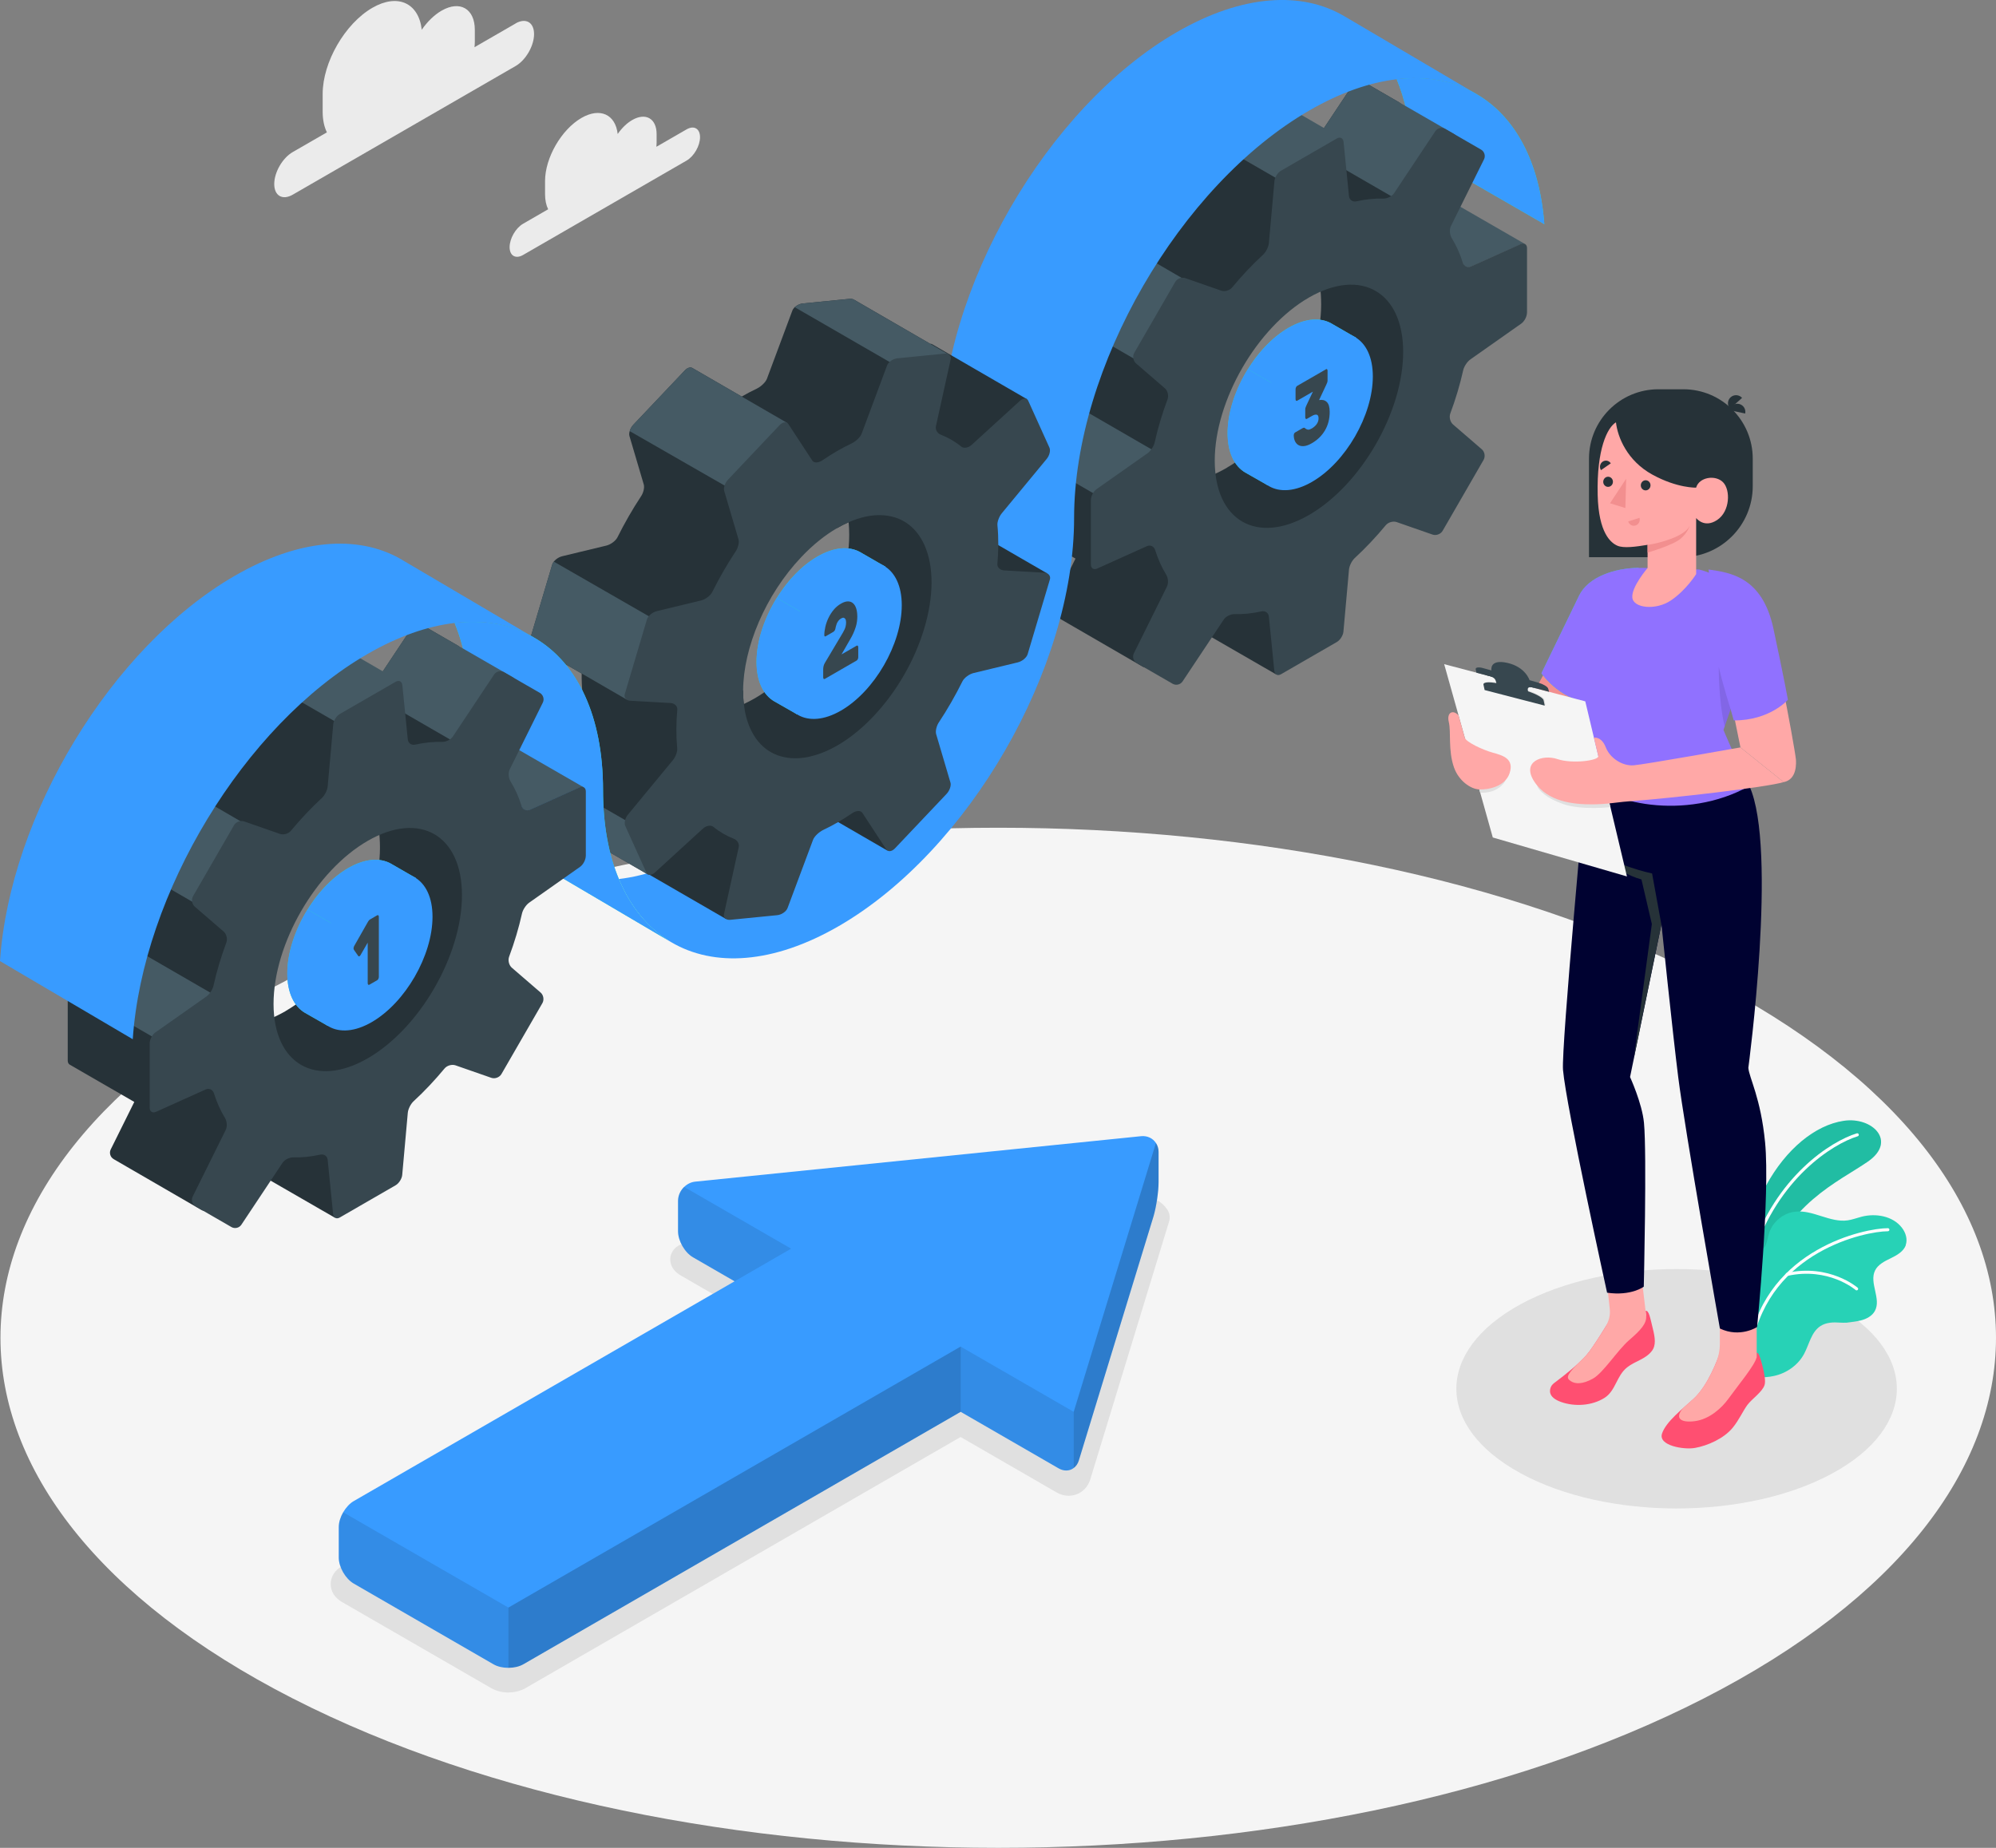
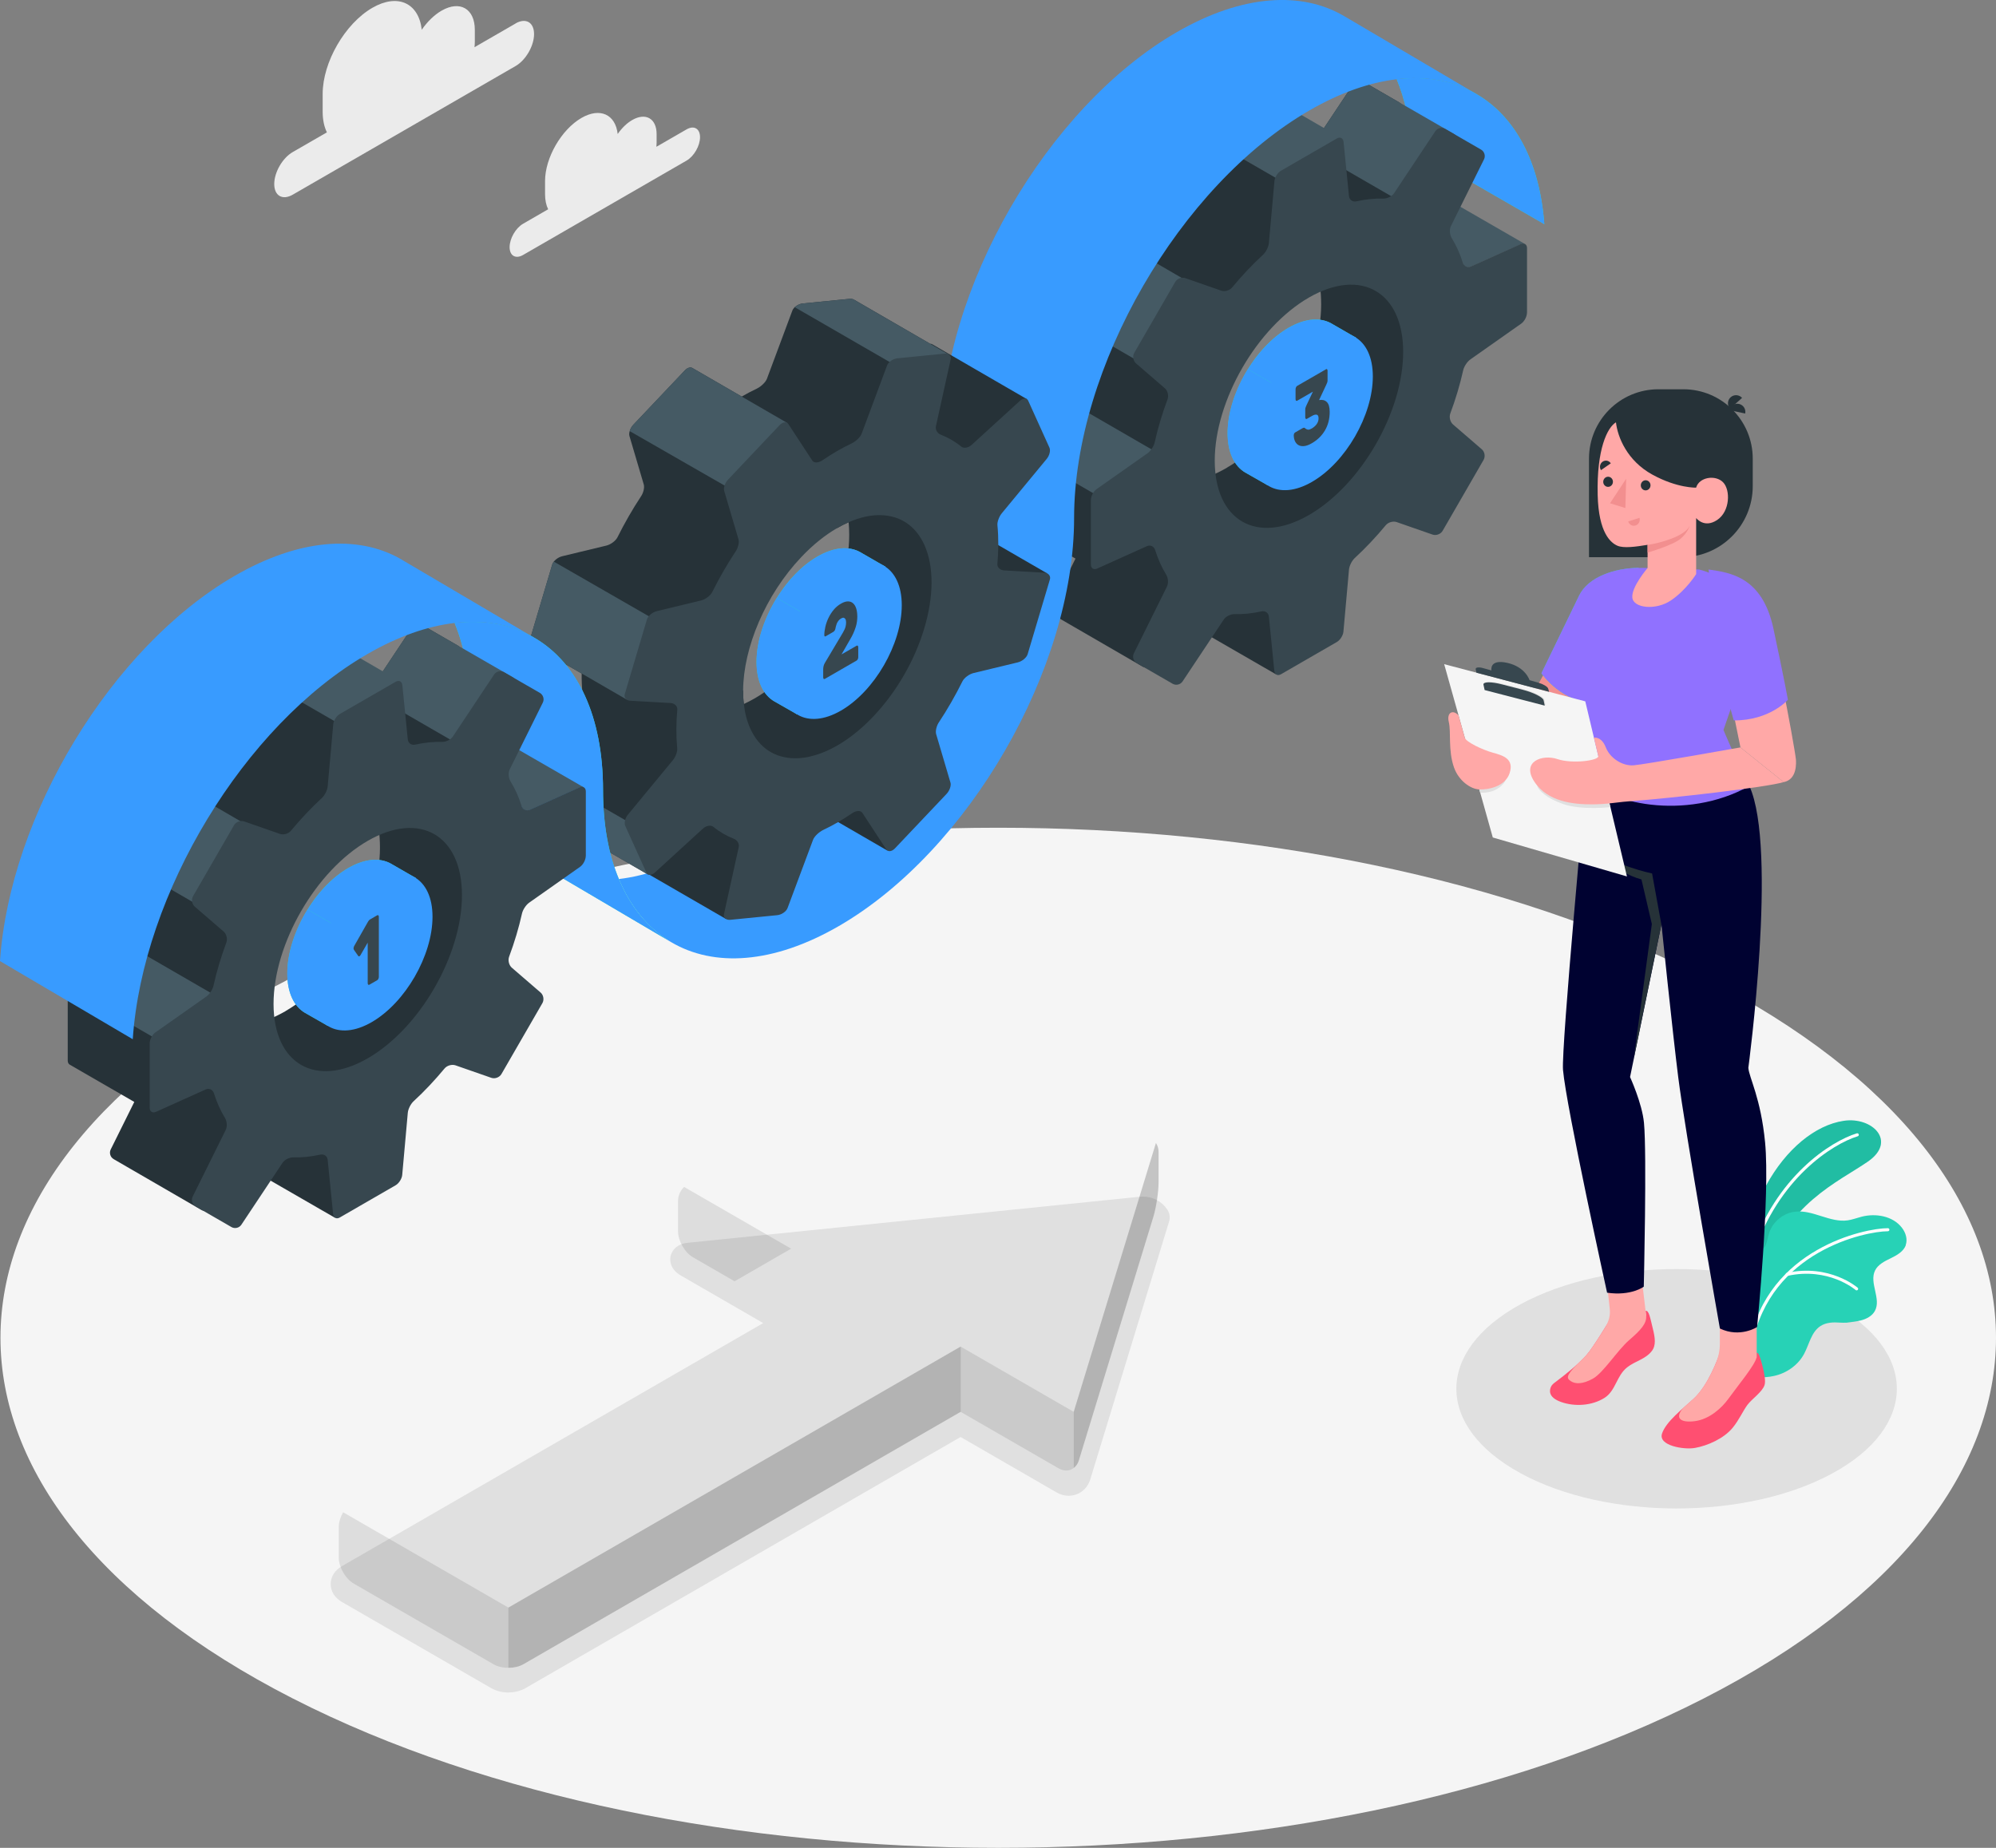
<svg xmlns="http://www.w3.org/2000/svg" id="Layer_2" data-name="Layer 2" viewBox="0 0 430.29 398.41">
  <rect x="0" y="0" width="430.29" height="398.41" fill="#808080" stroke="none" />
  <defs>
    <style>
      .cls-1 {
        fill: #263238;
      }

      .cls-1, .cls-2, .cls-3, .cls-4, .cls-5, .cls-6, .cls-7, .cls-8, .cls-9, .cls-10, .cls-11, .cls-12, .cls-13, .cls-14, .cls-15, .cls-16, .cls-17, .cls-18, .cls-19 {
        stroke-width: 0px;
      }

      .cls-2 {
        fill: #ff4f71;
      }

      .cls-3 {
        fill: #455a64;
      }

      .cls-4 {
        fill: #ffa8a7;
      }

      .cls-5 {
        fill: #ffa8a7;
      }

      .cls-6 {
        fill: #f28f8f;
      }

      .cls-7 {
        opacity: .15;
      }

      .cls-7, .cls-17, .cls-19 {
        fill: #000;
      }

      .cls-20 {
        opacity: .07;
      }

      .cls-8 {
        fill: #27debf;
      }

      .cls-9 {
        fill: #389bff;
      }

      .cls-10 {
        fill: #f5f5f5;
      }

      .cls-11 {
        fill: #263238;
      }

      .cls-12 {
        fill: #000231;
      }

      .cls-13 {
        fill: #ebebeb;
      }

      .cls-14 {
        fill: #e0e0e0;
      }

      .cls-15 {
        fill: #fff;
      }

      .cls-16 {
        fill: #9071ff;
      }

      .cls-17 {
        opacity: .1;
      }

      .cls-18 {
        fill: #37474f;
      }

      .cls-19 {
        opacity: .2;
      }
    </style>
  </defs>
  <g id="Character">
    <g>
      <path id="Floor" class="cls-10" d="M63.11,366.2c84,42.95,220.19,42.95,304.18,0,84-42.95,84-112.58,0-155.52-84-42.95-220.19-42.95-304.19,0-84,42.95-84,112.58,0,155.52Z" />
      <path id="Shadow" class="cls-14" d="M109.6,364.92c-1.34,0-2.64-.33-3.67-.92l-32.24-18.61c-1.52-.88-2.4-2.28-2.4-3.85,0-1.57.88-2.97,2.4-3.85l90.84-52.42-17.73-10.24c-2.59-1.49-2.37-3.58-2.24-4.18.13-.6.78-2.6,3.75-2.9l97.39-9.92c.23-.02.45-.03.66-.03,2.19,0,4.18,1.07,5.33,2.87h0c.47.74.6,1.65.34,2.49l-16.98,55.57c-.66,2.17-2.5,3.57-4.68,3.57-.89,0-1.78-.25-2.58-.71l-20.71-11.96-93.82,54.16c-1.03.59-2.33.92-3.67.92Z" />
      <path id="Shadow-2" data-name="Shadow" class="cls-14" d="M395.01,317.68c-18.54,10.08-48.61,10.08-67.15,0-18.54-10.08-18.54-26.42,0-36.5,18.54-10.08,48.61-10.08,67.15,0,18.54,10.08,18.54,26.42,0,36.5Z" />
      <g id="Plants">
        <g>
          <g>
            <path class="cls-8" d="M376.02,273.25s.42-9.77,4.71-17.64c4.29-7.87,10.59-13.03,16.74-13.95,6.15-.92,11.54,4.41,5.2,8.79s-17.81,9.19-22.19,24.18l-4.46-1.37Z" />
            <path class="cls-7" d="M376.02,273.25s.42-9.77,4.71-17.64c4.29-7.87,10.59-13.03,16.74-13.95,6.15-.92,11.54,4.41,5.2,8.79s-17.81,9.19-22.19,24.18l-4.46-1.37Z" />
          </g>
          <path class="cls-15" d="M377.66,270.61s-.04,0-.07-.01c-.17-.06-.27-.24-.21-.42,5.39-16.53,17.34-24.12,22.91-25.82.17-.05.36.05.41.22.05.18-.04.36-.22.41-5.45,1.67-17.16,9.12-22.47,25.39-.05.15-.2.24-.35.23Z" />
        </g>
        <g>
          <g>
            <path class="cls-8" d="M410.86,268.45c-.5,1.38-1.92,2.19-3.24,2.83-1.32.64-2.76,1.34-3.41,2.66-1.3,2.67,1.39,6.1-.03,8.71-.59,1.09-1.8,1.73-3.01,2.04-1,.26-2.04.33-3.06.49-.5.02-.99.02-1.47-.01-1.43-.11-2.97-.06-4.21.75-1.96,1.29-2.4,3.9-3.5,5.97-1.32,2.48-3.83,4.22-6.56,4.79-.91.19-2.6.47-3.57.02-.08-.04-.14-.07-.2-.11,0,0-.01,0-.02-.02-.14-.14-.31-.31-.39-.4-.02-.02-.03-.04-.04-.06-.45-1.3.04-2.73-.04-4.1,0-.09,0-.17-.02-.25-.17-1.59-.33-3.18-.48-4.76-.28-2.92-.52-5.86-.71-8.79-.11-1.91-.49-3.97.19-5.82.75-2.04,2.97-2.24,3.67-4.23.28-.79.4-1.63.67-2.44.81-2.36,3.04-4.17,5.52-4.46,3.86-.47,7.55,2.42,11.4,1.86,1-.15,1.95-.52,2.92-.77,3.1-.81,6.78-.17,8.73,2.36.82,1.06,1.27,2.49.82,3.75Z" />
            <g class="cls-20">
              <path class="cls-1" d="M410.86,268.45c-.5,1.38-1.92,2.19-3.24,2.83-1.32.64-2.76,1.34-3.41,2.66-1.3,2.67,1.39,6.1-.03,8.71-.59,1.09-1.8,1.73-3.01,2.04-.99.26-2.03.43-3.06.49-.5.02-.99.02-1.47-.01-1.43-.11-2.97-.06-4.21.75-1.96,1.29-2.4,3.9-3.5,5.97-1.32,2.48-3.83,4.22-6.56,4.79-.91.19-2.6.47-3.57.02-.08-.04-.14-.07-.2-.11,0,0-.01,0-.02-.02-.06-.03-.11-.07-.16-.12-.09-.08-.17-.18-.23-.29-.02-.02-.03-.04-.04-.06-.6-1.06-.02-2.91-.04-4.1,0-.09,0-.17-.02-.25-.17-1.59-.33-3.18-.48-4.76-.28-2.92-.52-5.86-.71-8.79-.11-1.91-.49-3.97.19-5.82.75-2.04,2.97-2.24,3.67-4.23.28-.79.4-1.63.67-2.44.81-2.36,3.04-4.17,5.52-4.46,3.86-.47,7.55,2.42,11.4,1.86,1-.15,1.95-.52,2.92-.77,3.1-.81,6.78-.17,8.73,2.36.82,1.06,1.27,2.49.82,3.75Z" />
            </g>
          </g>
          <path class="cls-15" d="M377.42,290.03s-.02,0-.03,0c-.18-.03-.3-.21-.26-.39,3.94-20.45,24.88-24.84,29.85-24.83.18,0,.33.15.33.33,0,.18-.15.33-.33.33-4.86,0-25.35,4.29-29.2,24.3-.03.17-.19.29-.36.27Z" />
          <path class="cls-15" d="M400.2,278.21c-.06,0-.13-.03-.18-.08-.06-.05-5.83-4.99-14.68-3.04-.18.04-.36-.07-.39-.25s.07-.36.25-.39c9.2-2.02,15.2,3.14,15.26,3.19.14.12.15.33.03.47-.07.08-.18.12-.29.11Z" />
        </g>
      </g>
      <g id="Clouds">
        <path id="Cloud" class="cls-13" d="M111.16,5.06l-8.87,5.12c.04-.4.07-.79.07-1.17v-2.57c0-4.57-3.21-6.42-7.17-4.14-1.6.93-3.08,2.39-4.27,4.11-.65-5.75-5.16-7.89-10.64-4.73-5.92,3.42-10.72,11.74-10.72,18.57v3.84c0,1.77.33,3.26.91,4.45l-7.37,4.25c-2.2,1.27-3.98,4.35-3.98,6.89s1.78,3.56,3.98,2.3l48.05-27.74c2.2-1.27,3.98-4.35,3.98-6.89s-1.78-3.56-3.98-2.3Z" />
        <path id="Cloud-2" data-name="Cloud" class="cls-13" d="M148,27.9l-6.5,3.75c.03-.29.05-.58.05-.86v-1.88c0-3.35-2.35-4.71-5.26-3.03-1.18.68-2.26,1.75-3.13,3.01-.48-4.21-3.78-5.78-7.8-3.47-4.34,2.51-7.86,8.6-7.86,13.62v2.82c0,1.3.24,2.39.67,3.26l-5.4,3.12c-1.61.93-2.91,3.19-2.91,5.05s1.31,2.61,2.91,1.68l35.23-20.34c1.61-.93,2.91-3.19,2.91-5.05s-1.31-2.61-2.91-1.68Z" />
      </g>
      <g>
-         <path class="cls-9" d="M249.76,248.35v6.57c0,2.05-.5,5.32-1.08,7.3l-16.11,52.67c-.21.7-.6,1.26-1.1,1.62-.87.67-2.08.75-3.24.09l-21.13-12.2-94.26,54.42c-.88.51-2.07.78-3.24.78s-2.32-.25-3.21-.76l-30.1-17.39c-1.8-1.03-3.26-3.55-3.26-5.62v-6.57c0-1.04.36-2.18.95-3.2.6-1.02,1.41-1.92,2.31-2.43l82.07-47.37-8.94-5.16c-1.8-1.03-3.25-3.55-3.25-5.62v-6.57c0-1.14.51-2.22,1.3-2.99h.02c.64-.63,1.48-1.06,2.41-1.15l96.12-9.8c1.34-.13,2.52.47,3.17,1.47.36.54.57,1.19.57,1.91Z" />
        <path class="cls-17" d="M109.6,346.61v12.99c-1.17,0-2.33-.25-3.21-.77l-30.11-17.38c-1.8-1.03-3.25-3.56-3.25-5.62v-6.57c0-1.03.36-2.18.94-3.2l35.62,20.55Z" />
        <path class="cls-17" d="M170.54,269.23l-12.18,7.03-8.94-5.16c-1.8-1.03-3.25-3.56-3.25-5.62v-6.57c0-1.14.51-2.22,1.3-2.99h.02l23.06,13.31Z" />
        <path class="cls-17" d="M231.47,304.41v12.1c-.87.68-2.08.75-3.24.09l-21.14-12.19v-14.07l24.38,14.07Z" />
        <path class="cls-19" d="M207.1,290.33v14.07l-94.26,54.42c-.88.51-2.07.78-3.24.78v-12.99l97.5-56.28Z" />
        <path class="cls-19" d="M249.76,248.35v6.57c0,2.05-.5,5.32-1.08,7.3l-16.11,52.67c-.21.7-.6,1.26-1.1,1.62v-12.11l17.72-57.96c.36.54.57,1.19.57,1.91Z" />
      </g>
      <g>
        <g>
          <path class="cls-8" d="M332.92,48.33l-28.58-16.5c-.38-5.6-1.5-10.53-3.25-14.74,6.23-.73,11.85.27,16.59,2.83l.63.37c8.21,4.78,13.6,14.43,14.61,28.04Z" />
          <path class="cls-9" d="M332.92,48.33l-28.58-16.5c-.38-5.6-1.5-10.53-3.25-14.74,6.23-.73,11.85.27,16.59,2.83l.63.37c8.21,4.78,13.6,14.43,14.61,28.04Z" />
        </g>
        <g>
          <path class="cls-3" d="M328.75,52.6h0c-.25-.07-.59-.08-.96.09l-10.7,4.82c-.75.34-1.53-.03-1.78-.82-.42-1.35-7.75-2.9-8.35-4.06l4.12-10.21,17.67,10.19Z" />
          <path class="cls-1" d="M311.08,42.45s0-.02,0-.02c-.24-.14-.57-.17-.93,0l-7.9-18.28c.37-.74.08-1.68-.63-2.09l-7.74-4.47c-.72-.41-1.67-.19-2.13.5l-8.89,13.37c-.46.69-1.5,1.18-2.33,1.16-1.01-.03-2.04.03-3.1.15v-9.77l-5.94-3.42h0c-.26-.14-.61-.12-.97.09l-12.02,6.94c-.72.41-1.36,1.42-1.43,2.24l-1.2,13.38c-.07.83-.64,1.94-1.25,2.5-2.34,2.15-4.57,4.53-6.68,7.07-.53.64-1.58.94-2.36.67l-7.72-2.69c-.78-.27-1.75.09-2.17.8l-8.84,15.31c-.41.72-.24,1.74.39,2.28l6.19,5.34c.63.54.89,1.6.6,2.38-1.15,3.09-2.09,6.21-2.78,9.32-.18.81-.86,1.85-1.54,2.33l-10.98,7.73c-.68.48-1.23,1.54-1.23,2.36v13.88c0,.43.17.74.43.89h0s13.92,8.04,13.92,8.04l-5.08,10.24c-.37.74-.09,1.68.63,2.09l18.92,10.96c.72.41,1.67.19,2.13-.5l8.6-8.79c.04.4.21.68.46.82l17.63,10.17.47-13.8s-3.73-4.81-3.65-5.64l19.21-20.92c.78.28,1.75-.08,2.16-.8l8.84-15.31c.41-.72.24-1.74-.39-2.28l8.51-27.09c.68-.48,1.23-1.53,1.23-2.36l-.44-14.74ZM264.51,100.84c-5.16,2.98-9.42,3.62-12.52,2.17-3.64-1.69,25.87-52.27,28.96-49.51,2.5,2.23,3.86,6.38,3.86,12.16,0,12.95-9.09,28.7-20.31,35.17Z" />
          <path class="cls-3" d="M314.02,30.94l-2.39,4.83-7.68,8.86-9.05-5.23-12.68-7.33c.26-.17.49-.38.64-.62l8.89-13.36c.46-.68,1.39-.91,2.11-.51l7.76,4.48,11.77,6.79c.71.41,1,1.35.63,2.09Z" />
          <path class="cls-3" d="M230.53,86.64c-.25.34-.53.66-.81.86l-10.98,7.73c-.29.2-.54.52-.75.88l18.46,10.68,14.58-8.29-20.49-11.85Z" />
          <path class="cls-3" d="M237.13,49.66c-.58.05-1.15.38-1.44.88l-8.84,15.31c-.2.35-.26.78-.2,1.18l19.35,11.2,12.1-16.36-20.97-12.2Z" />
          <path class="cls-3" d="M289.16,29.76v4.4l-10.7,6.18-21.2-12.25c.26-.62.73-1.21,1.24-1.5l12.02-6.94c.21-.12.42-.18.6-.18.14,0,.26.03.37.09l5.79,3.33.15.09,7.99,4.62,3.74,2.16Z" />
          <path class="cls-18" d="M329.19,67.39v-13.88c0-.83-.61-1.22-1.37-.88l-10.7,4.82c-.76.34-1.53-.04-1.78-.83-.62-1.97-1.42-3.74-2.39-5.3-.43-.71-.53-1.85-.16-2.59l7.13-14.38c.37-.74.08-1.68-.63-2.09l-7.74-4.47c-.72-.41-1.67-.19-2.13.5l-8.89,13.37c-.46.69-1.5,1.18-2.33,1.16-1.84-.05-3.77.14-5.79.59-.81.18-1.52-.31-1.6-1.13l-1.17-11.68c-.08-.82-.73-1.16-1.45-.74l-12.02,6.94c-.72.41-1.36,1.42-1.43,2.24l-1.2,13.38c-.07.82-.64,1.94-1.25,2.5-2.34,2.15-4.57,4.53-6.68,7.07-.53.64-1.58.94-2.36.67l-7.72-2.69c-.78-.27-1.75.09-2.17.8l-8.84,15.31c-.41.72-.24,1.74.39,2.28l6.19,5.34c.63.54.89,1.6.6,2.38-1.15,3.09-2.09,6.21-2.78,9.32-.18.81-.86,1.85-1.54,2.33l-10.98,7.73c-.68.48-1.23,1.53-1.23,2.36v13.88c0,.83.61,1.22,1.37.88l10.7-4.82c.76-.34,1.53.04,1.78.83.62,1.97,1.42,3.74,2.38,5.31.43.71.53,1.85.16,2.59l-7.13,14.38c-.37.74-.08,1.68.63,2.09l7.74,4.47c.72.41,1.67.19,2.13-.5l8.89-13.36c.46-.69,1.5-1.18,2.33-1.16,1.84.05,3.77-.14,5.79-.59.81-.18,1.52.31,1.6,1.13l1.17,11.68c.08.82.73,1.16,1.45.74l12.02-6.94c.72-.41,1.36-1.42,1.43-2.24l1.2-13.38c.07-.83.64-1.94,1.25-2.5,2.34-2.15,4.57-4.53,6.68-7.07.53-.64,1.58-.94,2.36-.67l7.72,2.69c.78.27,1.75-.09,2.17-.8l8.84-15.31c.41-.72.24-1.74-.39-2.28l-6.19-5.34c-.63-.54-.89-1.6-.6-2.38,1.15-3.09,2.09-6.21,2.78-9.32.18-.81.86-1.85,1.54-2.33l10.98-7.73c.68-.48,1.23-1.53,1.23-2.36ZM282.18,111.04c-11.22,6.48-20.31,1.23-20.31-11.72s9.09-28.7,20.31-35.17c11.22-6.47,20.31-1.23,20.31,11.72s-9.09,28.7-20.31,35.17Z" />
          <g>
            <path class="cls-8" d="M292.38,72.84l-5.34-3.08s0,0,0,0l-.05-.03h0c-2.37-1.33-5.63-1.13-9.22.95-7.25,4.18-13.12,14.36-13.12,22.73,0,4.18,1.47,7.11,3.83,8.49h0s.01,0,.01,0c0,0,0,0,0,0l4.86,2.77,1.16-1.94c1.2-.28,2.45-.7,3.76-1.46,7.25-4.18,13.12-14.36,13.13-22.73,0-1.24-.17-2.34-.41-3.35l1.41-2.35Z" />
            <g>
              <path class="cls-9" d="M264.63,93.4c0,4.18,1.46,7.11,3.83,8.49h0s.01,0,.01,0l4.86,2.78,1.16-1.94c1.2-.28,2.45-.71,3.76-1.47,3.88-2.24,7.37-6.2,9.77-10.68l-19.03-10.99c-2.68,4.32-4.36,9.32-4.36,13.8Z" />
              <path class="cls-9" d="M292.38,72.84l-5.34-3.08h0l-.05-.03h0c-2.37-1.33-5.62-1.13-9.22.95-3.37,1.94-6.44,5.18-8.76,8.93l19.03,10.99c2.09-3.89,3.36-8.17,3.36-12.05,0-1.24-.17-2.34-.42-3.35l1.41-2.35Z" />
            </g>
            <path class="cls-9" d="M282.83,73.59c-7.25,4.18-13.12,14.36-13.12,22.73,0,8.37,5.88,11.76,13.12,7.58,7.25-4.18,13.12-14.36,13.12-22.73,0-8.37-5.88-11.76-13.12-7.58Z" />
            <path class="cls-18" d="M285.84,79.6c.1-.06.18-.05.25.02s.1.17.1.32v2.12c0,.15-.03.3-.09.45-.06.15-.12.29-.17.4l-1.57,3.35c.68-.12,1.23,0,1.65.4.42.39.64,1.1.64,2.14,0,1.51-.34,2.83-1.01,3.98-.67,1.15-1.62,2.08-2.83,2.78-.62.36-1.18.57-1.66.62-.48.05-.89-.02-1.21-.2-.33-.18-.58-.46-.76-.83-.18-.37-.27-.8-.28-1.29,0-.12.03-.24.08-.36.06-.12.12-.2.2-.25l1.64-.94c.18-.1.32-.12.42-.05.1.07.2.15.32.23.12.08.27.13.45.15.19.02.45-.07.8-.27.41-.24.76-.55,1.03-.92.27-.37.41-.79.41-1.26s-.14-.73-.41-.78c-.27-.06-.62.04-1.03.28l-1.08.62c-.1.06-.18.05-.25-.02-.07-.07-.1-.17-.1-.32v-1.72c0-.15.03-.3.09-.45.06-.15.12-.3.18-.43l1.38-2.93-3.39,1.96c-.1.06-.18.05-.25-.02-.07-.07-.1-.17-.1-.32v-2.12c0-.15.03-.29.1-.44.07-.15.15-.25.25-.3l6.21-3.58Z" />
          </g>
        </g>
        <path class="cls-9" d="M290.33,3.8l-.48-.28c-9.2-5.46-22-4.76-36.14,3.4-28.04,16.17-50.77,55.55-50.77,87.94s-22.74,71.79-50.78,87.98c-6.63,3.82-12.95,6.01-18.75,6.69,2.45,5.93,6.15,10.43,10.8,13.32l.5.3c9.2,5.42,21.97,4.69,36.07-3.45,28.04-16.19,50.77-55.58,50.77-87.98s22.73-71.77,50.78-87.94c6.63-3.83,12.96-6.01,18.76-6.69,6.23-.73,11.85.27,16.59,2.83l-27.35-16.12Z" />
        <g>
          <path class="cls-1" d="M201.12,129.21l24.7-5.54s-.03-.02-.05-.03c-.59-.34-5.64-3.27-10.56-6.11-4.85-2.81-9.59-5.55-9.8-5.67-.19-.12-.42-.19-.69-.2l-8.67-.49c-.88-.05-1.53-.68-1.46-1.41.25-2.9.26-5.71.01-8.36-.06-.7.35-1.84.95-2.56l13.87-1.13c.59-.72,11.94-11.67,11.94-11.67-.02-.01-.04-.02-.06-.03-1.19-.69-20.26-11.74-20.38-11.81-.11-.06-.25-.08-.39-.08-5.87-3.39-16.16-9.35-16.4-9.5-.25-.15-.6-.23-1-.19l-10.11,1c-.94.1-1.93.79-2.21,1.54l-5.48,14.7c-.29.76-1.28,1.69-2.21,2.14-1.07.5-2.14,1.07-3.22,1.69l-10.61-6.14c-.42-.28-1.09-.1-1.64.48l-11.1,11.72c-.67.7-1.05,1.79-.86,2.44l3.09,10.46c.19.65-.07,1.78-.57,2.52-1.89,2.87-3.6,5.85-5.1,8.87-.38.76-1.45,1.56-2.41,1.79l-9.5,2.29c-.96.23-1.93,1.03-2.15,1.79l-4.78,16.09c-.14.47.01.91.36,1.17.21.17,10.76,6.24,10.76,6.24-.01,1.47.05,2.91.18,4.31.07.69-.34,1.83-.94,2.56l-9.69,11.72c-.59.73-.86,1.81-.58,2.41l4.6,10.17c.07.15.17.26.29.33.37.22,19.69,11.4,20.41,11.81t.01.01h.01s.01.01.02.01c.02-.01.04-.05.06-.09.1.06.2.11.3.18h.01c5.77,3.34,15.78,9.13,16.41,9.49.01.01.02.01.03.02.28-.76,8.61-35.27,8.97-34.72l5.18,7.91c.05.07.1.13.16.18l9.87,5.73,10.65,6.17v-.02s-7.71-24.04-7.71-24.04c6.8,2.35,22.31-26.9,17.49-30.15ZM141.32,145.27l37.53-39.61c1.07,2.37,1.57,5.18,1.55,8.24.85-.5,1.71-.94,2.55-1.3.08.87.12,1.79.12,2.76,0,12.96-9.09,28.7-20.31,35.18-.82.47-1.63.89-2.4,1.25-.12-.95-.17-1.93-.16-2.94-8.01,4.68-15.62,3.61-18.88-3.58Z" />
          <path class="cls-3" d="M139.68,188.55l-.98-9.46-24.36-14.06c-.12.45-.12.89.02,1.2l4.6,10.17c.07.15.17.26.29.33h0l.05.03c.99.57,20.38,11.8,20.38,11.8Z" />
          <path class="cls-3" d="M142.76,134.53l-23.37-13.44c-.16.2-.28.42-.35.62l-4.78,16.09c-.14.47.01.9.37,1.17.01.01.07.05.17.11l10.53,6.1s.06.03.06.03h0l9.79,5.67,7.58-16.36Z" />
          <path class="cls-3" d="M135.76,92.96l20.44,11.73,13.48-13.52-20.4-11.81h0c-.42-.27-1.09-.09-1.63.48l-11.11,11.72c-.37.39-.64.9-.78,1.39Z" />
          <path class="cls-3" d="M184.13,64.63c-.25-.16-.6-.23-1-.19l-10.11,1c-.61.06-1.24.38-1.69.8l26.58,15.35,6.79-3.92-.2-1.24s-20.05-11.59-20.38-11.8Z" />
          <path class="cls-18" d="M225.82,123.67s-.03-.02-.05-.03c-.17-.09-.39-.15-.63-.16l-8.67-.49c-.88-.05-1.53-.68-1.46-1.41.12-1.37.19-2.73.2-4.05,0-1.47-.05-2.91-.19-4.31-.06-.69.35-1.83.95-2.56l9.68-11.72c.6-.73.86-1.81.59-2.41l-4.6-10.17c-.06-.14-.16-.25-.28-.32-.02-.01-.04-.02-.06-.03-.38-.19-.95-.03-1.48.46l-10.34,9.44c-.73.67-1.72.82-2.26.38-1.34-1.1-2.82-1.95-4.42-2.57-.71-.28-1.2-1.06-1.04-1.81l3.19-14.47c.1-.44-.08-.81-.44-1.02-.25-.14-.58-.2-.96-.17l-10.11,1.01c-.94.09-1.93.78-2.21,1.54l-5.48,14.7c-.28.76-1.28,1.69-2.21,2.13-2.07.98-4.16,2.19-6.26,3.63-.85.57-1.8.61-2.17.05l-5.17-7.9c-.37-.56-1.2-.44-1.87.25l-11.1,11.73c-.67.7-1.05,1.79-.86,2.43l3.09,10.47c.19.64-.07,1.77-.56,2.52-1.9,2.87-3.6,5.84-5.11,8.86-.38.76-1.45,1.57-2.41,1.8l-9.5,2.29c-.96.23-1.92,1.03-2.15,1.78l-4.78,16.1c-.23.75.31,1.4,1.18,1.45l8.68.49c.88.05,1.52.68,1.46,1.41-.26,2.9-.27,5.71-.02,8.36.07.7-.34,1.84-.94,2.56l-9.68,11.73c-.6.72-.86,1.8-.59,2.41l4.6,10.16c.06.15.16.25.28.32t.01.01s.02.01.03.01c.11.06.23.09.36.09h.01c.34,0,.74-.18,1.13-.53l10.33-9.45c.73-.66,1.72-.82,2.26-.38,1.35,1.1,2.83,1.95,4.42,2.57.72.28,1.21,1.07,1.04,1.81l-3.19,14.48c-.09.43.08.78.42.99.01.01.02.01.03.02.24.14.57.21.95.17l10.11-1c.94-.1,1.93-.79,2.21-1.54l5.49-14.7c.28-.76,1.28-1.69,2.21-2.14,1.06-.5,2.14-1.07,3.21-1.69,1.01-.59,2.03-1.24,3.05-1.93.84-.58,1.8-.62,2.16-.06l5.18,7.91c.07.1.15.18.25.23.42.26,1.07.08,1.61-.49l11.11-11.73c.66-.69,1.04-1.79.85-2.43l-3.09-10.46c-.19-.65.08-1.78.57-2.52,1.9-2.87,3.6-5.85,5.1-8.87.38-.76,1.45-1.56,2.42-1.79l9.49-2.29c.97-.23,1.93-1.03,2.15-1.79l4.79-16.09c.15-.53-.06-1.01-.51-1.27ZM175.13,162.99c-.19.05-.37.1-.56.14-.14.04-.27.06-.4.09-.3.06-.6.11-.9.15-.35.05-.7.08-1.04.1-.22.01-.43.02-.65.02-.1,0-.2,0-.3,0-4.15-.05-7.61-2.15-9.53-6.4-.72-1.59-1.18-3.38-1.39-5.3-.12-.95-.17-1.93-.16-2.94.06-9.17,4.77-20.53,12.54-28.74,2.51-2.65,5.1-4.72,7.66-6.21.85-.5,1.71-.94,2.55-1.3,2.52-1.11,4.95-1.62,7.17-1.52.03,0,.05,0,.08.01.12,0,.24.01.36.02.13.01.25.02.37.04.13.01.26.02.39.05,3.45.5,6.27,2.58,7.95,6.28,4.29,9.49-.63,26.05-10.99,36.98-4.34,4.58-8.95,7.45-13.15,8.53Z" />
          <line class="cls-1" x1="200.92" y1="74.21" x2="221.36" y2="86.04" />
          <g>
            <path class="cls-8" d="M190.83,122.16l-5.34-3.08s0,0,0,0l-.05-.03h0c-2.37-1.33-5.63-1.13-9.22.95-7.25,4.18-13.12,14.36-13.12,22.73,0,4.18,1.47,7.11,3.83,8.49h0s.01,0,.01,0h0s4.86,2.78,4.86,2.78l1.16-1.94c1.2-.28,2.45-.7,3.76-1.46,7.25-4.18,13.12-14.36,13.13-22.73,0-1.24-.17-2.34-.41-3.35l1.41-2.35Z" />
            <g>
              <path class="cls-9" d="M163.08,142.73c0,4.18,1.46,7.11,3.83,8.49h0s.01,0,.01,0l4.86,2.78,1.16-1.94c1.2-.28,2.45-.71,3.76-1.47,3.88-2.24,7.37-6.2,9.77-10.68l-19.03-10.99c-2.68,4.32-4.36,9.32-4.36,13.8Z" />
              <path class="cls-9" d="M190.83,122.16l-5.34-3.08h0l-.05-.03h0c-2.37-1.33-5.62-1.13-9.22.95-3.37,1.94-6.44,5.18-8.76,8.93l19.03,10.99c2.09-3.89,3.36-8.17,3.36-12.05,0-1.24-.17-2.34-.41-3.35l1.41-2.35Z" />
            </g>
            <path class="cls-9" d="M181.28,122.91c-7.25,4.18-13.12,14.36-13.12,22.73,0,8.37,5.88,11.76,13.12,7.58,7.25-4.18,13.12-14.36,13.12-22.73,0-8.37-5.88-11.76-13.12-7.58Z" />
            <path class="cls-18" d="M184.82,132.85c0,.39-.03.77-.08,1.16-.05.39-.14.79-.27,1.2-.13.41-.29.84-.49,1.29-.2.45-.45.93-.75,1.43l-1.82,3.17,3.26-1.88c.1-.06.18-.05.25.02.07.07.1.17.1.32v2.12c0,.15-.03.29-.1.44-.07.15-.15.25-.25.3l-6.86,3.96c-.1.06-.18.05-.25-.02-.07-.07-.1-.17-.1-.32v-1.72c0-.21.03-.44.08-.69.06-.25.15-.48.29-.71l3.88-6.52c.3-.52.49-.95.57-1.28.08-.33.12-.63.12-.9,0-.09-.01-.22-.03-.37-.02-.15-.07-.29-.15-.41-.08-.12-.19-.2-.33-.24-.14-.04-.34.01-.58.15-.24.14-.44.32-.59.53-.15.21-.27.42-.35.63-.08.21-.14.41-.18.59-.04.19-.07.33-.09.42-.04.21-.11.37-.2.48-.09.11-.2.21-.32.28l-1.6.92c-.08.04-.14.04-.2-.01-.06-.05-.08-.14-.08-.26,0-.56.09-1.17.23-1.8.15-.64.37-1.27.67-1.9.3-.62.67-1.21,1.12-1.75.45-.54.97-.98,1.58-1.33.57-.33,1.08-.49,1.51-.48.44,0,.8.14,1.1.41.29.26.52.63.67,1.11.15.48.23,1.03.23,1.64Z" />
          </g>
        </g>
        <g>
          <path class="cls-8" d="M133.41,189.53c-2.21-5.29-3.41-11.73-3.41-19.18,0-15.98-5.53-27.28-14.51-32.67l-.91-.53c-4.74-2.57-10.36-3.57-16.59-2.83,2.2,5.29,3.4,11.72,3.4,19.17,0,16.11,5.61,27.45,14.71,32.8l28.11,16.56c-4.65-2.89-8.35-7.39-10.8-13.32Z" />
          <path class="cls-9" d="M133.41,189.53c-2.21-5.29-3.41-11.73-3.41-19.18,0-15.98-5.53-27.28-14.51-32.67l-.91-.53c-4.74-2.57-10.36-3.57-16.59-2.83,2.2,5.29,3.4,11.72,3.4,19.17,0,16.11,5.61,27.45,14.71,32.8l28.11,16.56c-4.65-2.89-8.35-7.39-10.8-13.32Z" />
        </g>
        <g>
          <path class="cls-3" d="M125.85,169.75h0c-.25-.07-.59-.08-.96.09l-10.7,4.82c-.75.34-1.53-.03-1.78-.82-.42-1.35-7.75-2.9-8.35-4.06l4.12-10.21,17.67,10.19Z" />
          <path class="cls-1" d="M108.18,159.6s0-.02,0-.02c-.24-.14-.57-.17-.93,0l-7.9-18.28c.37-.74.08-1.68-.63-2.09l-7.74-4.47c-.72-.41-1.67-.19-2.13.5l-8.89,13.37c-.46.69-1.5,1.18-2.33,1.16-1.01-.03-2.04.03-3.1.15v-9.77l-5.94-3.42h0c-.26-.14-.61-.12-.97.09l-12.02,6.94c-.72.41-1.36,1.42-1.43,2.24l-1.2,13.38c-.07.83-.64,1.94-1.25,2.5-2.34,2.15-4.57,4.53-6.68,7.07-.53.64-1.58.94-2.36.67l-7.72-2.69c-.78-.27-1.75.09-2.17.8l-8.84,15.31c-.41.72-.24,1.74.39,2.28l6.19,5.34c.63.54.89,1.6.6,2.38-1.15,3.09-2.09,6.21-2.78,9.32-.18.81-.86,1.85-1.54,2.33l-10.98,7.73c-.68.48-1.23,1.53-1.23,2.36v13.88c0,.43.17.74.43.89h0s13.92,8.04,13.92,8.04l-5.08,10.24c-.37.74-.09,1.68.63,2.09l18.92,10.96c.72.41,1.67.19,2.13-.5l8.6-8.79c.04.4.21.68.46.82l17.63,10.17.47-13.8s-3.73-4.81-3.65-5.64l19.21-20.92c.78.28,1.75-.08,2.16-.8l8.84-15.31c.41-.72.24-1.74-.39-2.28l8.51-27.09c.68-.48,1.23-1.53,1.23-2.36l-.44-14.74ZM61.61,217.98c-5.16,2.98-9.42,3.62-12.52,2.17-3.64-1.69,25.87-52.27,28.96-49.51,2.5,2.23,3.86,6.38,3.86,12.16,0,12.95-9.09,28.7-20.31,35.17Z" />
          <g>
            <path class="cls-8" d="M89.67,189.33l-5.34-3.08s0,0,0,0l-.05-.03h0c-2.37-1.33-5.63-1.13-9.22.95-7.25,4.18-13.12,14.36-13.12,22.73,0,4.18,1.47,7.11,3.83,8.49h0s.01,0,.01,0h0s4.86,2.78,4.86,2.78l1.16-1.94c1.2-.28,2.45-.7,3.76-1.46,7.25-4.18,13.12-14.36,13.13-22.73,0-1.24-.17-2.34-.41-3.35l1.41-2.35Z" />
            <g>
              <path class="cls-9" d="M61.93,209.9c0,4.18,1.46,7.11,3.83,8.49h0s.01,0,.01,0l4.86,2.78,1.16-1.94c1.2-.28,2.45-.71,3.76-1.47,3.88-2.24,7.37-6.2,9.77-10.68l-19.03-10.99c-2.68,4.32-4.36,9.32-4.36,13.8Z" />
              <path class="cls-9" d="M89.68,189.33l-5.34-3.08h0l-.05-.03h0c-2.37-1.33-5.62-1.13-9.22.95-3.37,1.94-6.44,5.18-8.76,8.93l19.03,10.99c2.09-3.89,3.36-8.17,3.36-12.05,0-1.24-.17-2.34-.41-3.35l1.41-2.35Z" />
            </g>
            <path class="cls-9" d="M80.12,190.08c-7.25,4.18-13.12,14.36-13.12,22.73,0,8.37,5.88,11.76,13.12,7.58,7.25-4.18,13.12-14.36,13.12-22.73,0-8.37-5.88-11.76-13.12-7.58Z" />
            <path class="cls-18" d="M76.29,204.76c-.06-.09-.08-.21-.07-.36.02-.16.07-.3.14-.44l2.79-4.91c.07-.12.15-.26.25-.43.1-.16.21-.28.34-.36l1.58-.92c.09-.05.18-.05.25.02s.1.17.1.32v12.92c0,.15-.03.29-.1.44-.07.15-.15.25-.25.3l-1.7.98c-.09.05-.18.05-.25-.02-.07-.07-.1-.17-.1-.32v-8.74l-1.55,2.69c-.08.14-.17.23-.26.26-.1.04-.17.01-.23-.07l-.96-1.37Z" />
          </g>
          <path class="cls-3" d="M111.12,148.08l-2.39,4.83-7.68,8.86-9.05-5.23-12.68-7.33c.26-.17.49-.38.64-.62l8.89-13.36c.46-.68,1.39-.91,2.11-.51l7.76,4.48,11.77,6.79c.71.41,1,1.35.63,2.09Z" />
          <path class="cls-3" d="M27.63,203.78c-.25.34-.53.66-.81.86l-10.98,7.73c-.29.2-.54.52-.75.88l18.46,10.68,14.58-8.29-20.49-11.85Z" />
          <path class="cls-3" d="M34.23,166.81c-.58.05-1.15.38-1.44.88l-8.84,15.31c-.2.35-.26.78-.2,1.18l19.35,11.2,12.1-16.36-20.97-12.2Z" />
          <path class="cls-3" d="M86.26,146.9v4.4l-10.7,6.18-21.2-12.25c.26-.62.73-1.21,1.24-1.5l12.02-6.94c.21-.12.42-.18.6-.18.14,0,.26.03.37.09l5.79,3.33.15.09,7.99,4.62,3.74,2.16Z" />
          <path class="cls-18" d="M126.29,184.53v-13.88c0-.83-.61-1.22-1.37-.88l-10.7,4.82c-.76.34-1.53-.04-1.78-.83-.62-1.97-1.42-3.74-2.39-5.3-.43-.71-.53-1.85-.16-2.59l7.13-14.38c.37-.74.08-1.68-.63-2.09l-7.74-4.47c-.72-.41-1.67-.19-2.13.5l-8.89,13.37c-.46.69-1.5,1.18-2.33,1.16-1.84-.05-3.77.14-5.79.59-.81.18-1.52-.31-1.6-1.13l-1.17-11.68c-.08-.82-.73-1.16-1.45-.74l-12.02,6.94c-.72.41-1.36,1.42-1.43,2.24l-1.2,13.38c-.07.83-.64,1.94-1.25,2.5-2.34,2.15-4.57,4.53-6.68,7.07-.53.64-1.58.94-2.36.67l-7.72-2.69c-.78-.27-1.75.09-2.17.8l-8.84,15.31c-.41.72-.24,1.74.39,2.28l6.19,5.34c.63.54.89,1.6.6,2.38-1.15,3.09-2.09,6.21-2.78,9.32-.18.81-.86,1.85-1.54,2.33l-10.98,7.73c-.68.48-1.23,1.53-1.23,2.36v13.88c0,.83.61,1.22,1.37.88l10.7-4.82c.76-.34,1.53.04,1.78.83.62,1.97,1.42,3.74,2.38,5.31.43.71.53,1.85.16,2.59l-7.13,14.38c-.37.74-.08,1.68.63,2.09l7.74,4.47c.72.41,1.67.19,2.13-.5l8.89-13.37c.46-.69,1.5-1.18,2.33-1.16,1.84.05,3.77-.14,5.79-.59.81-.18,1.52.31,1.6,1.13l1.17,11.68c.08.82.73,1.16,1.45.74l12.02-6.94c.72-.41,1.36-1.42,1.43-2.24l1.2-13.38c.07-.83.64-1.94,1.25-2.5,2.34-2.15,4.57-4.53,6.68-7.07.53-.64,1.58-.94,2.36-.67l7.72,2.69c.78.27,1.75-.09,2.17-.8l8.84-15.31c.41-.72.24-1.74-.39-2.28l-6.19-5.34c-.63-.54-.89-1.6-.6-2.38,1.15-3.09,2.09-6.21,2.78-9.32.18-.81.86-1.85,1.54-2.33l10.98-7.73c.68-.48,1.23-1.54,1.23-2.36ZM79.28,228.18c-11.22,6.48-20.31,1.23-20.31-11.72s9.09-28.7,20.31-35.17c11.22-6.47,20.31-1.23,20.31,11.72s-9.09,28.7-20.31,35.17Z" />
        </g>
        <path class="cls-9" d="M114.58,137.15c-4.74-2.57-10.36-3.57-16.59-2.83-5.8.68-12.14,2.86-18.77,6.69-26.64,15.38-48.48,51.7-50.6,83.06L0,207.22c2.11-31.36,23.97-67.69,50.61-83.07,13.85-8,26.4-8.84,35.56-3.74l1.08.64,27.33,16.1Z" />
      </g>
      <g>
        <path class="cls-11" d="M357.88,83.92h19.99v21.25c0,8.26-6.7,14.96-14.96,14.96h-5.38c-8.26,0-14.96-6.7-14.96-14.96v-5.93c0-8.45,6.86-15.32,15.32-15.32Z" transform="translate(720.42 204.06) rotate(180)" />
        <path class="cls-1" d="M375.55,85.79l-2.6,2.32c-.64-.72-.58-1.82.14-2.46.72-.64,1.82-.58,2.46.14Z" />
        <path class="cls-1" d="M376.22,89.16l-3.4-.73c.2-.94,1.13-1.54,2.06-1.34.94.2,1.54,1.13,1.34,2.06Z" />
        <g>
          <path class="cls-2" d="M342.05,292.12c-2.05,2.24-4.31,4.04-6.73,5.86-.36.27-.74.56-.94.97-.32.66-.81,2.3,2.2,3.35,2.94,1.03,6.61.79,9.29-.89,2.47-1.55,2.58-4.77,4.92-6.61,1.73-1.36,3.89-1.71,5.29-3.49.97-1.24.72-2.89.21-4.93-.55-2.23-.81-3.91-1.55-3.74l.12,1.02c-.92,1.47-5.68,1.9-7.81.89,0,0-3.67,6.1-5.01,7.57Z" />
          <path class="cls-4" d="M339.96,294.2s0-.01,0-.02c.72-.66,1.42-1.33,2.09-2.07.86-.94,2.69-3.81,3.89-5.73.73-1.17,1.26-2.56,1.09-4.1-.17-1.54-.59-5.49-.59-5.49l7.55-.53.88,7.4h0c.18,1.68-1.2,3.17-3.66,5.28-2.46,2.12-5.58,7.06-7.8,8.3-2.22,1.24-3.81,1.2-4.76.56-.98-.65-1.07-1.16,1.32-3.6Z" />
          <path class="cls-2" d="M370.76,292.8v-1.13c-.45,1.33-2.52,7.06-5.67,9.93-2.5,2.28-5.92,4.92-6.79,7.47-.9,2.65,4.75,3.54,7.09,3.12,2.72-.48,6.23-2.02,8.15-4.37,1.35-1.65,2.2-3.61,3.16-4.91.96-1.3,3.18-2.75,3.69-4.26.29-.83-.05-2.64-.45-4.17-.37-1.4-.77-2.95-1.25-2.81,0,.17,0,.87,0,.87-.58.64-2.17,1.27-3.97,1.34-1.16.04-3.98-.19-3.97-1.07Z" />
          <path class="cls-4" d="M362.82,303.6c.78-.69,1.56-1.37,2.27-2.02,2.2-2.01,3.88-5.41,4.84-7.73.55-1.33.83-2.74.83-4.18v-4.52h7.94v7.36h0s0,0,0,0v.2l-.04.02c-.38,1.65-4.02,6.04-6.09,8.9-1.39,1.92-4.02,4.36-7.17,4.78-2.98.4-4.51-.54-2.57-2.81Z" />
          <path class="cls-12" d="M377.12,169.47c6.15,13.44-.22,60.77-.22,60.77.18,2.18,2.68,6.47,3.61,16.07,1.1,11.34-1.72,39.81-1.72,39.81,0,0-3.67,2.4-8.02.32,0,0-7.56-42.88-8.98-54.16-1.24-9.84-3.62-32.97-3.62-32.97l-6.77,32.91s2.6,5.66,3,9.86c.64,6.63-.04,35.34-.04,35.34,0,0-2.71,2.06-7.91,1.3,0,0-8.8-40.03-9.5-48.01-.42-4.77,5.02-63.22,5.02-63.22l35.16,1.97Z" />
          <path class="cls-1" d="M358.15,199.32l-2-10.99s-8.45-1.75-12.28-5.35c0,0,4.02,5,9.99,6.64l2.24,9.61-3.92,29.09,5.97-29Z" />
        </g>
        <g>
          <path class="cls-4" d="M387.14,163.63c-.06-.88-1.71-10.29-2.85-15.55l-11.06,3.39,1.97,9.68,9.32,7.48c2.92-.58,2.69-4.12,2.63-5Z" />
          <polygon class="cls-6" points="333.65 143.79 328.42 153.38 336.55 160.35 344 148.54 333.65 143.79" />
          <path class="cls-8" d="M353.27,122.43c-5.18.05-10.89,1.94-12.86,6-1.96,4.07-8.11,16.73-8.11,16.73,0,0,4.58,6.71,11.85,6.24l9.11-28.97Z" />
          <path class="cls-16" d="M353.27,122.43c-5.18.05-10.89,1.94-12.86,6-1.96,4.07-8.11,16.73-8.11,16.73,0,0,4.58,6.71,11.85,6.24l9.11-28.97Z" />
          <path class="cls-16" d="M366.26,122.79h0c4.7,1.13,8.44,4.35,10.41,8.52,1.5,3.17,1.52,6.85.37,10.17l-5.5,15.9s2.57,6.22,5.56,12.1c-13.79,7.7-31.02,3.65-35.16-1.97-.18-1.19.06-6.56-.27-12.67-.36-6.52-1.25-13.87-.23-17.9,1.9-7.48,5.46-14.5,12.56-14.5l12.25.36Z" />
          <path class="cls-16" d="M368.32,122.79c4.71.67,11.62,1.61,14,12.8,2.42,11.34,3.11,15.28,3.11,15.28,0,0-3.86,4.49-11.67,4.46l-2.43-8.6-3.01-23.95Z" />
-           <path class="cls-17" d="M373.08,152.95s-1.6-5.05-2.56-9.16c0,0-.08,7.15,1.28,12.85l1.28-3.7Z" />
        </g>
        <g>
          <path class="cls-4" d="M348.36,91.06c-1.86,1.1-4.17,5.79-3.94,15.62.19,8.33,2.89,10.39,4.25,10.98,1.36.59,3.97.23,6.51-.19v5s-3.51,4.08-3.29,6.37c.22,2.29,5.07,2.83,8.36.59,3.29-2.24,5.4-5.65,5.4-5.65v-12.09s1.72,2.29,4.52.43,2.91-6.48,1.28-8.14c-1.63-1.66-5.15-1.13-5.81,1.16,0,0-4.05.15-9.45-2.82s-7.47-8.05-7.83-11.28Z" />
          <path class="cls-1" d="M353.72,104.59c-.03.6.41,1.11.99,1.14.58.03,1.07-.44,1.1-1.04.03-.6-.41-1.11-.99-1.14-.58-.03-1.07.44-1.1,1.04Z" />
          <path class="cls-6" d="M353.44,111.65l-2.43.78c.2.7.91,1.09,1.58.87.67-.21,1.05-.95.85-1.65Z" />
          <path class="cls-1" d="M345.13,101.37l2.12-1.47c-.39-.61-1.17-.77-1.76-.36-.59.41-.75,1.23-.36,1.83Z" />
          <path class="cls-1" d="M345.62,103.83c-.03.6.41,1.11.99,1.14.58.03,1.07-.44,1.1-1.04.03-.6-.41-1.11-.99-1.14-.58-.03-1.07.44-1.1,1.04Z" />
          <polygon class="cls-6" points="350.56 103.23 350.39 109.54 347.08 108.51 350.56 103.23" />
          <path class="cls-6" d="M355.18,117.48c2.68-.35,8.19-1.93,9.05-4.11,0,0-.29,1.37-1.93,2.78-1.65,1.41-7.12,3-7.12,3v-1.67Z" />
        </g>
        <g>
          <polygon class="cls-10" points="311.33 143.2 341.75 151.22 350.73 188.97 321.81 180.57 311.33 143.2" />
          <path class="cls-14" d="M324.59,168.18c-.28.77-1.95,2.91-5.49,2.74l-.44-1.56,5.93-1.18Z" />
          <path class="cls-14" d="M331.39,169.36c.13,1.01,2.2,2.87,5.7,4.04,3.98,1.33,10.08.62,10.08.62l-.55-1.88-15.24-2.78Z" />
          <path class="cls-14" d="M320.23,148.67s-.11-.52-.25-1.16,1.65-.67,3.99-.06l4.48,1.16c2.34.61,4.35,1.62,4.49,2.26l.25,1.16-12.96-3.36Z" />
          <g>
            <path class="cls-18" d="M318.13,144.29c-.09-.4.64-.51,1.62-.23l1.77.49s-.53-2.51,3.41-1.63c3.94.88,4.8,3.73,4.8,3.73,0,0,.85.24,1.89.54,1.05.3,1.99.86,2.12,1.26l.22.72-15.67-4.13s-.08-.34-.17-.74Z" />
-             <path class="cls-18" d="M320.28,145.55c1.44.35,2.03.54,2.25,1.52.25,1.13.34,1.96.34,1.96l6.94,1.83s-.34-1.43-.44-1.99.13-.89,1.23-.6l.09-.44-10.87-2.77.46.48Z" />
            <path class="cls-18" d="M320.05,148.78s-.11-.52-.25-1.16c-.14-.64,1.65-.67,3.99-.06l4.48,1.16c2.34.61,4.35,1.62,4.49,2.26l.25,1.16-12.96-3.36Z" />
          </g>
        </g>
        <path class="cls-5" d="M384.52,168.63l-9.32-7.48s-20.59,3.67-23.01,3.86c-2.42.19-5.11-1.52-6.03-3.89-.92-2.38-2.55-2.08-2.55-2.08,0,0,.72,3.01.94,3.97.23.96-5.57,1.75-8.79.66-3.22-1.09-7.87.49-4.99,4.87,2.88,4.38,8.49,4.89,12.39,4.89,1.08,0,2.99-.08,4.87-.33,1.26-.16,2.51-.29,3.78-.38,7.97-.57,29.07-2.96,32.7-4.09Z" />
        <path class="cls-4" d="M314.42,154.24s1.09,3.89,1.35,4.81c.26.93,3.8,2.61,6.03,3.23,2.24.61,4.68,1.34,3.62,4.47-.98,2.88-4.65,3.54-6.53,3.46-1.87-.08-4.44-1.87-5.45-4.76-1.29-3.68-.59-7.61-1.11-9.76s.96-2.73,2.08-1.45Z" />
      </g>
    </g>
  </g>
</svg>